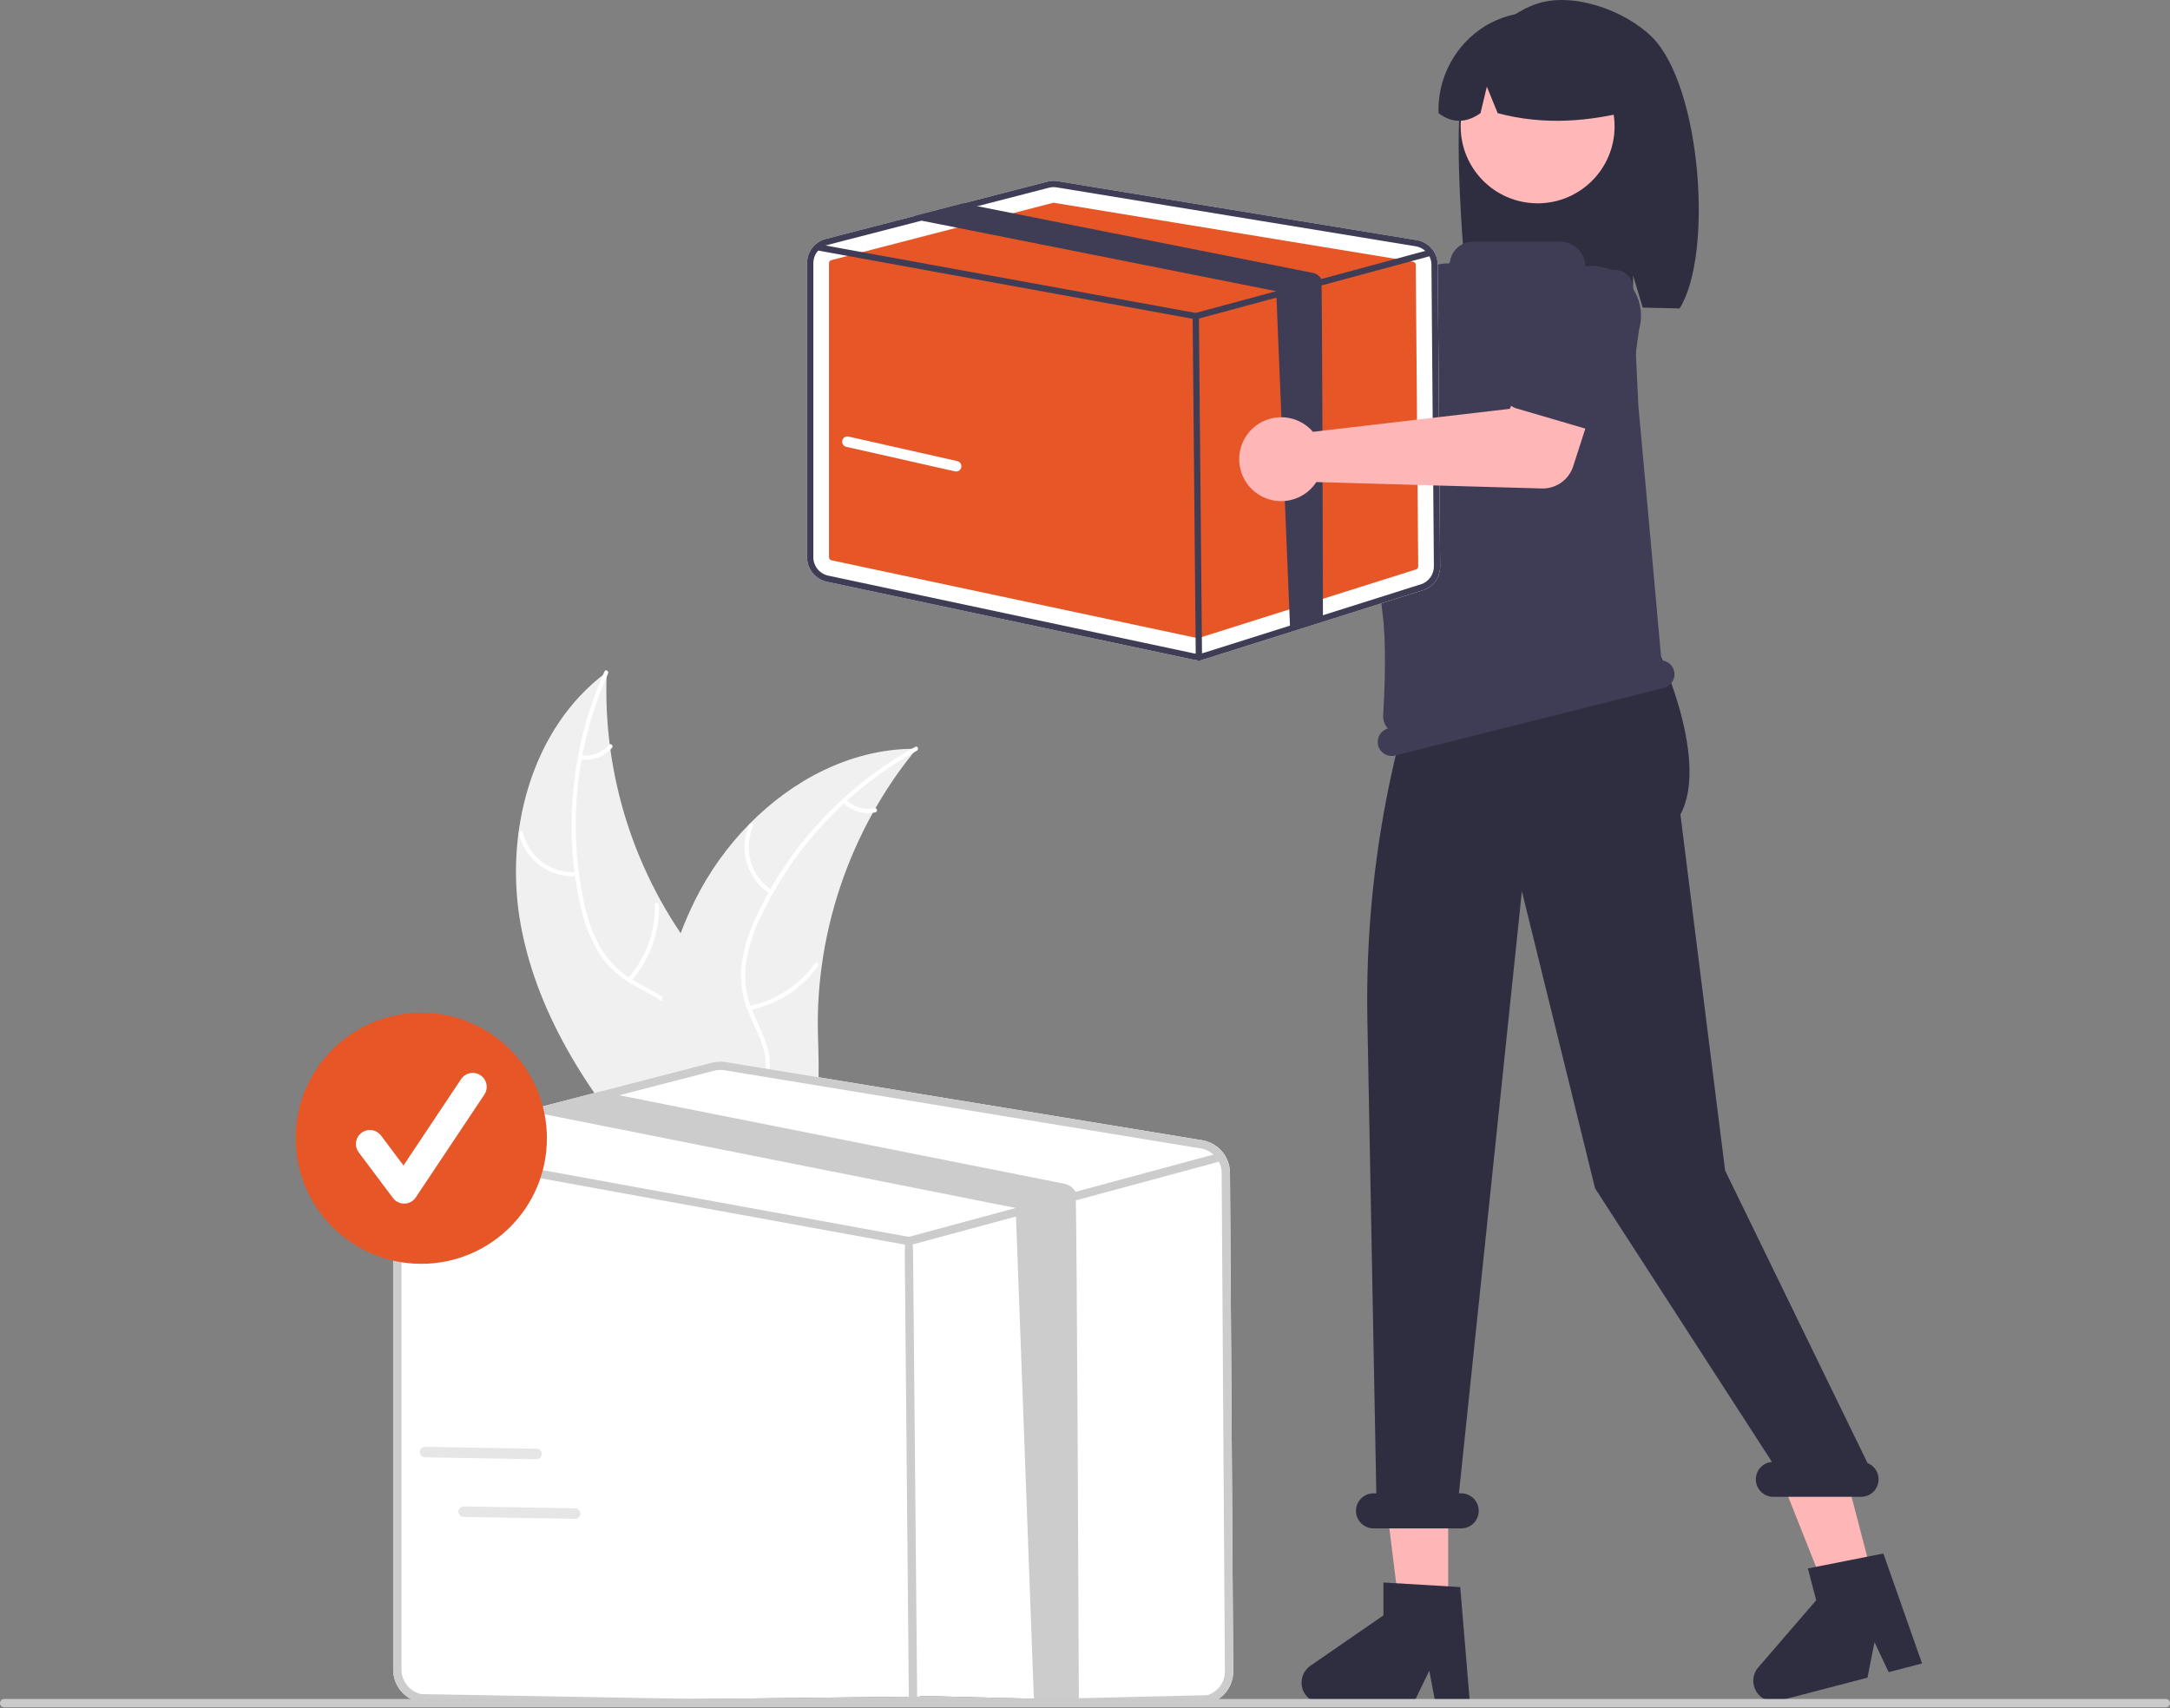
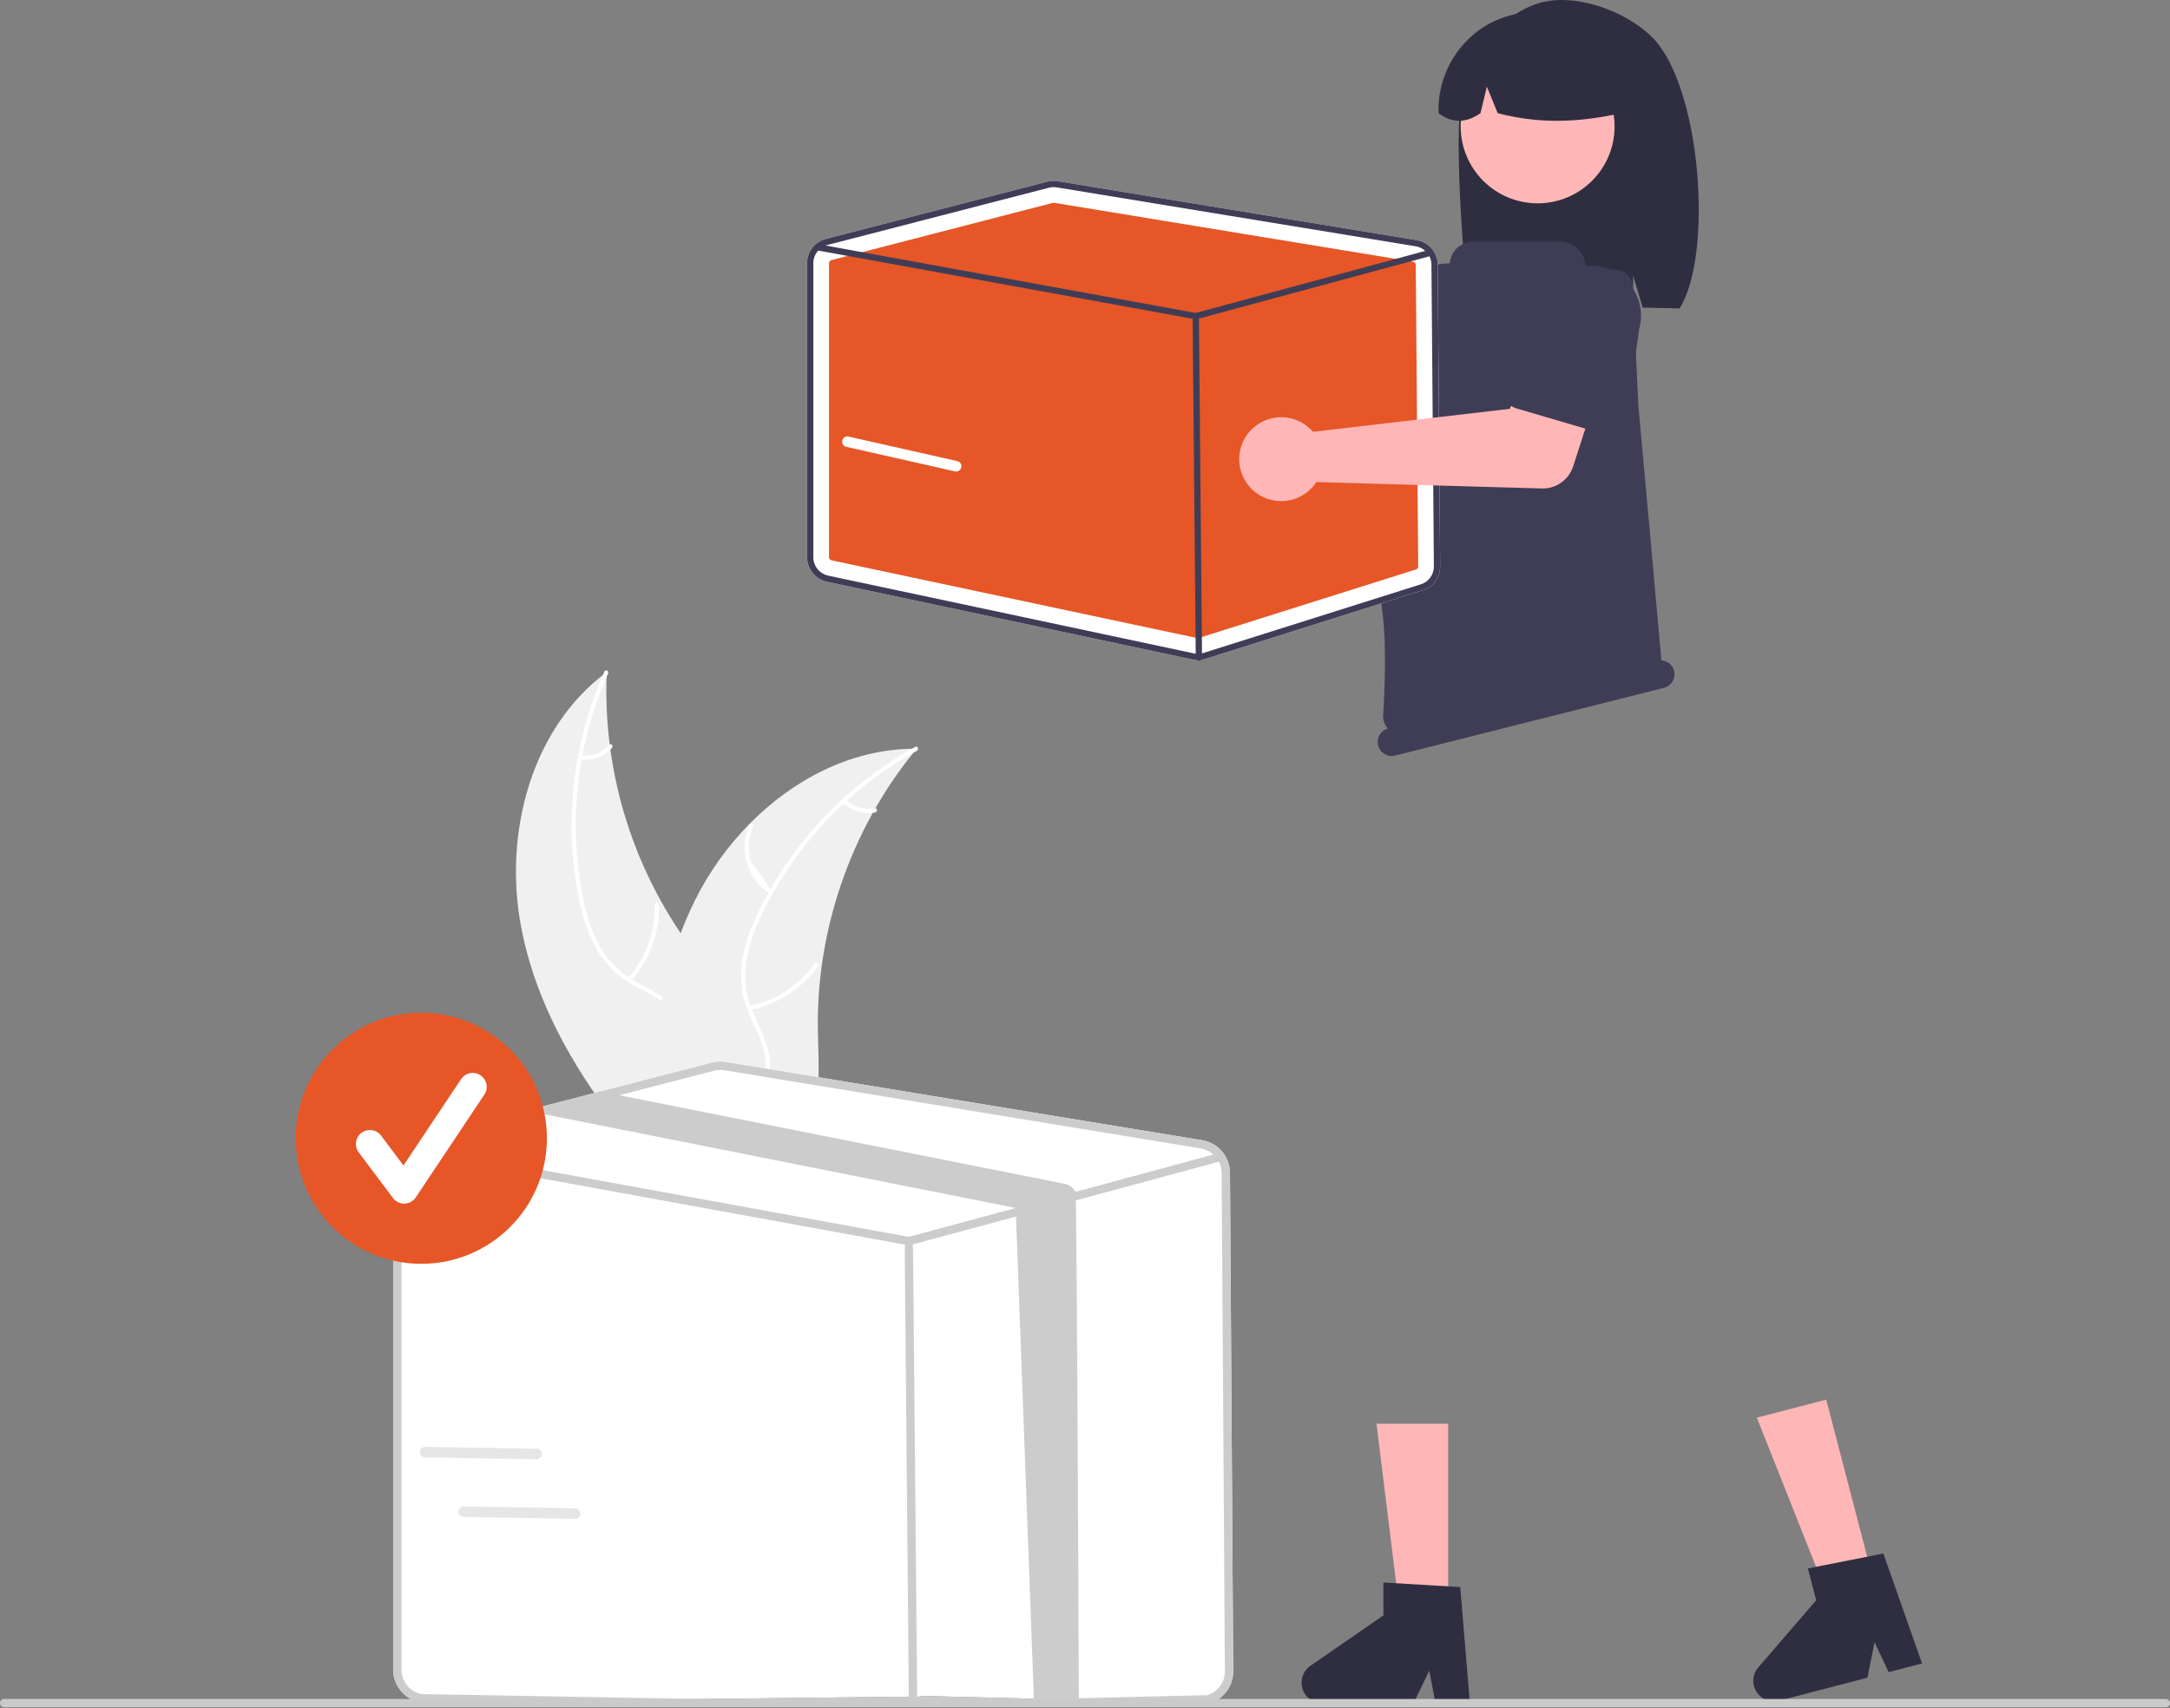
<svg xmlns="http://www.w3.org/2000/svg" width="395" height="311" viewBox="0 0 395 311" fill="none">
  <rect x="0" y="0" width="395" height="311" fill="#808080" stroke="none" />
  <g clip-path="url(#clip0_403_2933)">
    <path d="M94.832 168.62C91.68 151.755 96.643 132.569 110.438 122.36C109.656 141.001 115.496 159.318 126.924 174.069C131.352 179.742 136.868 185.591 136.697 192.784C136.59 197.26 134.168 201.43 130.977 204.571C127.786 207.713 123.854 209.977 119.97 212.207L119.365 213.147C107.979 200.309 97.984 185.484 94.832 168.62Z" fill="#F0F0F0" />
    <path d="M110.689 122.618C104.893 135.584 103.332 150.045 106.227 163.947C106.797 166.951 107.837 169.847 109.309 172.527C110.828 175.092 113.005 177.203 115.616 178.642C118.024 180.032 120.647 181.176 122.674 183.127C123.697 184.141 124.494 185.36 125.013 186.704C125.531 188.047 125.76 189.485 125.684 190.923C125.587 194.511 124.205 197.851 122.741 201.07C121.115 204.643 119.37 208.33 119.476 212.347C119.488 212.834 118.732 212.826 118.719 212.339C118.536 205.349 123.592 199.735 124.718 193.027C125.244 189.898 124.829 186.59 122.628 184.164C120.703 182.043 117.998 180.861 115.549 179.474C112.981 178.108 110.787 176.134 109.159 173.725C107.555 171.128 106.405 168.278 105.758 165.295C104.194 158.604 103.693 151.709 104.272 144.862C104.889 137.045 106.84 129.39 110.04 122.23C110.238 121.787 110.886 122.178 110.689 122.618Z" fill="white" />
-     <path d="M105.031 159.526C102.632 159.694 100.25 159.005 98.312 157.581C96.374 156.157 95.005 154.09 94.451 151.751C94.341 151.277 95.072 151.083 95.183 151.557C95.695 153.737 96.97 155.662 98.777 156.984C100.585 158.307 102.806 158.94 105.039 158.77C105.524 158.733 105.514 159.489 105.031 159.526Z" fill="white" />
    <path d="M114.303 178.098C117.56 174.416 119.309 169.642 119.202 164.728C119.191 164.241 119.947 164.249 119.958 164.736C120.061 169.85 118.23 174.814 114.832 178.638C114.508 179.002 113.98 178.46 114.303 178.098Z" fill="white" />
    <path d="M105.776 137.514C106.718 137.642 107.677 137.534 108.567 137.2C109.457 136.866 110.25 136.317 110.875 135.6C111.194 135.232 111.722 135.775 111.404 136.141C110.71 136.929 109.833 137.535 108.851 137.906C107.868 138.277 106.81 138.402 105.768 138.27C105.668 138.266 105.574 138.224 105.505 138.153C105.435 138.082 105.395 137.988 105.393 137.888C105.395 137.788 105.436 137.693 105.507 137.623C105.579 137.553 105.675 137.514 105.776 137.514Z" fill="white" />
    <path d="M166.852 136.31C166.659 136.546 166.466 136.781 166.275 137.023C163.698 140.203 161.384 143.588 159.356 147.143C159.194 147.416 159.035 147.694 158.882 147.97C154.087 156.588 150.934 166.02 149.583 175.788C149.049 179.675 148.812 183.597 148.873 187.521C148.959 192.939 149.482 198.807 147.821 203.79C147.653 204.312 147.453 204.823 147.223 205.32L120.56 213.811C120.489 213.8 120.421 213.795 120.35 213.784L119.301 214.172C119.284 213.97 119.27 213.76 119.253 213.558C119.242 213.441 119.238 213.322 119.227 213.204C119.222 213.126 119.217 213.047 119.208 212.976C119.206 212.95 119.205 212.923 119.205 212.903C119.196 212.833 119.195 212.766 119.187 212.701C119.108 211.528 119.035 210.352 118.974 209.172C118.972 209.166 118.972 209.166 118.976 209.158C118.518 200.175 118.807 191.074 120.468 182.307C120.518 182.043 120.566 181.773 120.628 181.506C121.399 177.558 122.492 173.68 123.895 169.91C124.669 167.848 125.548 165.827 126.527 163.854C129.068 158.761 132.394 154.099 136.383 150.039C144.338 141.946 154.793 136.487 165.995 136.315C166.282 136.311 166.563 136.308 166.852 136.31Z" fill="#F0F0F0" />
    <path d="M166.899 136.667C154.462 143.531 144.505 154.138 138.442 166.981C137.088 169.723 136.175 172.66 135.736 175.686C135.403 178.648 135.87 181.644 137.088 184.364C138.173 186.923 139.579 189.415 140.022 192.193C140.228 193.618 140.13 195.071 139.735 196.456C139.34 197.841 138.656 199.127 137.729 200.229C135.49 203.035 132.376 204.87 129.268 206.559C125.818 208.434 122.204 210.327 119.868 213.599C119.585 213.995 118.986 213.533 119.269 213.137C123.333 207.445 130.751 206.006 135.691 201.328C137.996 199.145 139.657 196.255 139.36 192.993C139.101 190.141 137.654 187.57 136.533 184.988C135.306 182.352 134.743 179.456 134.894 176.552C135.178 173.514 135.976 170.546 137.256 167.775C140.038 161.492 143.791 155.684 148.377 150.566C153.579 144.696 159.747 139.758 166.615 135.966C167.04 135.732 167.322 136.434 166.899 136.667Z" fill="white" />
-     <path d="M140.151 162.731C138.133 161.422 136.647 159.438 135.958 157.135C135.268 154.831 135.42 152.358 136.387 150.156C136.584 149.711 137.285 149.996 137.087 150.442C136.183 152.49 136.042 154.794 136.688 156.938C137.335 159.082 138.727 160.924 140.613 162.132C141.022 162.395 140.558 162.992 140.151 162.731Z" fill="white" />
+     <path d="M140.151 162.731C138.133 161.422 136.647 159.438 135.958 157.135C135.268 154.831 135.42 152.358 136.387 150.156C136.584 149.711 137.285 149.996 137.087 150.442C136.183 152.49 136.042 154.794 136.688 156.938C141.022 162.395 140.558 162.992 140.151 162.731Z" fill="white" />
    <path d="M136.367 183.139C141.186 182.16 145.458 179.401 148.332 175.412C148.617 175.017 149.215 175.479 148.931 175.874C145.933 180.019 141.481 182.881 136.464 183.889C135.986 183.985 135.892 183.234 136.367 183.139Z" fill="white" />
    <path d="M154.004 145.604C154.679 146.273 155.509 146.764 156.421 147.033C157.333 147.302 158.298 147.34 159.228 147.145C159.705 147.043 159.799 147.794 159.325 147.895C158.296 148.106 157.231 148.062 156.223 147.767C155.215 147.473 154.294 146.935 153.542 146.203C153.465 146.14 153.415 146.05 153.403 145.951C153.39 145.853 153.415 145.753 153.473 145.673C153.535 145.594 153.625 145.542 153.724 145.529C153.824 145.516 153.924 145.543 154.004 145.604Z" fill="white" />
    <path d="M208.733 44.088C208.823 44.48 208.881 44.879 208.908 45.281L240.169 63.307L247.768 58.935L255.868 69.535L243.169 78.582C242.143 79.313 240.908 79.692 239.648 79.661C238.389 79.63 237.173 79.192 236.184 78.412L203.948 52.992C202.493 53.531 200.909 53.613 199.406 53.23C197.903 52.846 196.552 52.014 195.534 50.844C194.515 49.675 193.877 48.223 193.705 46.682C193.532 45.141 193.832 43.584 194.566 42.218C195.301 40.852 196.433 39.742 197.814 39.035C199.195 38.328 200.758 38.058 202.296 38.261C203.834 38.464 205.274 39.13 206.424 40.171C207.574 41.212 208.379 42.578 208.733 44.088Z" fill="#FFB6B6" />
    <path d="M240.603 61.317C240.703 60.857 240.9 60.424 241.182 60.048C241.464 59.671 241.823 59.359 242.237 59.135L256.67 51.274C258.592 49.824 261.01 49.195 263.396 49.525C265.781 49.855 267.938 51.117 269.394 53.035C270.849 54.952 271.485 57.368 271.161 59.753C270.837 62.138 269.58 64.298 267.665 65.758L256.098 77.504C255.767 77.839 255.369 78.099 254.929 78.267C254.489 78.434 254.018 78.505 253.549 78.474C253.079 78.443 252.622 78.311 252.208 78.088C251.794 77.864 251.433 77.554 251.149 77.178L241.19 63.98C240.906 63.604 240.707 63.172 240.606 62.712C240.505 62.253 240.504 61.777 240.603 61.317Z" fill="#3F3D56" />
    <path d="M266.388 15.62C268.465 9.005 273.187 2.937 279.718 0.701C286.249 -1.535 295.813 1.872 300.723 6.763C309.704 15.71 311.896 46.446 305.725 56.159C304.498 56.094 300.263 56.046 299.021 55.999L297.263 50.145V55.942C287.567 55.642 277.473 55.83 267.374 56.024C266.468 49.147 264.312 22.235 266.388 15.62Z" fill="#2F2E41" />
    <path d="M263.61 293.289H254.766L250.559 259.193L263.611 259.194L263.61 293.289Z" fill="#FFB6B6" />
    <path d="M341.026 287.793L332.468 290.022L319.793 258.089L332.423 254.8L341.026 287.793Z" fill="#FFB6B6" />
    <path d="M292.291 83.878L294.295 89.085L293.894 94.293L254.677 107.87L256.623 85.079L261.031 79.871L292.291 83.878Z" fill="#FFB6B6" />
    <path d="M279.891 37.014C287.627 37.014 293.898 30.746 293.898 23.014C293.898 15.281 287.627 9.013 279.891 9.013C272.155 9.013 265.884 15.281 265.884 23.014C265.884 30.746 272.155 37.014 279.891 37.014Z" fill="#FFB7B7" />
    <path d="M270.267 4.782C272.958 3.142 276.041 2.255 279.193 2.214C282.344 2.172 285.449 2.978 288.183 4.546C290.917 6.115 293.178 8.388 294.732 11.13C296.286 13.871 297.074 16.979 297.014 20.129C289.379 22.08 281.243 22.896 272.62 20.599L270.65 15.778L269.488 20.603C266.85 22.457 264.304 22.454 261.85 20.593C261.746 17.452 262.468 14.338 263.945 11.564C265.422 8.789 267.602 6.451 270.267 4.782Z" fill="#2F2E41" />
    <path d="M267.566 310.074H261.291L260.17 304.152L257.302 310.074H240.658C239.86 310.074 239.084 309.819 238.441 309.347C237.798 308.874 237.324 308.208 237.086 307.447C236.849 306.686 236.861 305.869 237.121 305.115C237.381 304.361 237.876 303.71 238.532 303.257L251.823 294.082V288.095L265.803 288.929L267.566 310.074Z" fill="#2F2E41" />
    <path d="M349.865 302.835L343.792 304.417L341.214 298.969L339.933 305.423L323.827 309.619C323.055 309.82 322.239 309.769 321.498 309.474C320.757 309.179 320.13 308.655 319.708 307.978C319.286 307.301 319.092 306.507 319.153 305.712C319.215 304.917 319.529 304.162 320.05 303.558L330.596 291.329L329.085 285.536L342.823 282.818L349.865 302.835Z" fill="#2F2E41" />
-     <path d="M339.94 266.351L314.018 213.096L305.881 148.279C311.491 137.864 301.071 116.671 301.071 116.671V107.773L260.708 115.384C252.452 137.891 248.449 161.735 248.901 185.703L250.527 271.864H250.017C249.17 271.864 248.359 272.2 247.76 272.798C247.161 273.397 246.825 274.208 246.825 275.055C246.825 275.901 247.161 276.713 247.76 277.311C248.359 277.909 249.17 278.246 250.017 278.246H265.979C266.825 278.246 267.637 277.909 268.236 277.311C268.835 276.713 269.171 275.901 269.171 275.055C269.171 274.208 268.835 273.397 268.236 272.798C267.637 272.2 266.825 271.864 265.979 271.864H265.567L277.026 162.253L290.349 216.343L322.546 266.146C321.725 266.21 320.96 266.59 320.413 267.205C319.866 267.821 319.579 268.624 319.612 269.447C319.645 270.27 319.996 271.048 320.591 271.617C321.185 272.187 321.978 272.504 322.802 272.502H338.763C339.506 272.503 340.225 272.245 340.797 271.772C341.37 271.299 341.759 270.642 341.899 269.913C342.038 269.184 341.919 268.43 341.561 267.779C341.204 267.129 340.631 266.624 339.94 266.351Z" fill="#2F2E41" />
    <path d="M304.721 122.126C304.588 121.605 304.294 121.14 303.881 120.797C303.467 120.453 302.955 120.25 302.419 120.215C301.887 114.135 298.372 75.141 298.238 73.997L298.233 73.949L297.215 52.214C297.178 51.425 296.851 50.676 296.297 50.113C295.744 49.549 295.001 49.208 294.212 49.157L288.836 48.806C288.762 48.803 288.692 48.772 288.641 48.719C288.59 48.666 288.561 48.595 288.561 48.521C288.561 47.928 288.444 47.34 288.217 46.792C287.99 46.244 287.657 45.745 287.237 45.326C286.817 44.906 286.319 44.573 285.77 44.346C285.222 44.119 284.634 44.002 284.04 44.002H268.122C267.091 44.003 266.096 44.379 265.323 45.061C264.55 45.743 264.053 46.684 263.924 47.706C263.917 47.776 263.884 47.842 263.831 47.889C263.778 47.935 263.709 47.961 263.638 47.959L263.636 47.959C261.828 47.922 260.065 48.534 258.67 49.684C257.274 50.834 256.337 52.447 256.029 54.228C253.853 66.884 249.491 95.608 251.648 111.577C252.398 117.136 252.057 125.496 251.773 130.147C251.745 130.597 251.806 131.048 251.952 131.473C252.098 131.899 252.327 132.292 252.626 132.63C251.991 132.813 251.452 133.235 251.123 133.807C250.793 134.379 250.699 135.057 250.86 135.698C251.025 136.354 251.445 136.918 252.026 137.265C252.608 137.613 253.304 137.715 253.96 137.549L302.869 125.225C303.525 125.06 304.09 124.64 304.437 124.059C304.784 123.478 304.886 122.783 304.721 122.126Z" fill="#3F3D56" />
    <path d="M223.888 213.502C223.879 212.075 223.365 210.697 222.436 209.613C221.507 208.529 220.225 207.808 218.815 207.579L132.103 193.346C131.271 193.209 130.42 193.246 129.604 193.457L109.283 198.709L97.623 201.727L76.105 207.286C74.806 207.624 73.656 208.382 72.835 209.443C72.013 210.504 71.568 211.808 71.567 213.149V303.971C71.574 305.356 72.052 306.697 72.924 307.773C73.796 308.848 75.009 309.595 76.363 309.889L164.685 308.889C165.1 308.979 165.523 309.022 165.947 309.021C166.565 309.022 167.18 308.928 167.769 308.743L220.244 310.048C221.482 309.662 222.563 308.887 223.326 307.838C224.089 306.789 224.493 305.523 224.479 304.226L223.888 213.502Z" fill="white" />
    <path d="M223.888 213.502C223.879 212.075 223.365 210.697 222.436 209.613C221.507 208.529 220.225 207.808 218.815 207.579L132.103 193.346C131.271 193.209 130.42 193.246 129.604 193.457L109.283 198.709L97.623 201.727L76.105 207.287C74.806 207.624 73.656 208.382 72.835 209.443C72.013 210.504 71.568 211.808 71.567 213.149V303.971C71.574 305.356 72.052 306.697 72.924 307.773C73.796 308.849 75.009 309.595 76.363 309.889L164.685 308.889C165.1 308.979 165.523 309.022 165.947 309.021C166.565 309.022 167.18 308.928 167.769 308.743L220.244 310.048C221.482 309.662 222.563 308.887 223.326 307.838C224.089 306.789 224.493 305.523 224.479 304.226L223.888 213.502ZM219.789 308.605L167.315 309.853C166.566 310.086 165.771 310.124 165.003 309.964L76.676 308.411C75.661 308.19 74.751 307.629 74.098 306.822C73.445 306.015 73.086 305.009 73.082 303.971V213.149C73.082 212.219 73.368 211.312 73.901 210.55C74.433 209.788 75.187 209.207 76.06 208.886C76.198 208.834 76.34 208.79 76.484 208.755L99.248 202.872L112.71 199.391L129.983 194.925C130.353 194.827 130.735 194.777 131.119 194.779C131.366 194.779 131.612 194.799 131.856 194.84L218.568 209.073C219.266 209.187 219.927 209.462 220.5 209.876C221.073 210.291 221.542 210.832 221.869 211.459C222.197 212.094 222.37 212.798 222.374 213.512L222.964 304.236C222.975 305.209 222.672 306.159 222.1 306.946C221.529 307.733 220.718 308.315 219.789 308.605Z" fill="#CCCCCC" />
    <path d="M221.869 211.459C221.81 211.498 221.745 211.527 221.677 211.545L196.172 218.437L188.232 220.581L165.649 226.681C165.585 226.697 165.519 226.705 165.452 226.706C165.407 226.705 165.361 226.702 165.316 226.696L74.258 210.102L73.955 210.046C73.758 210.009 73.583 209.896 73.469 209.73C73.356 209.565 73.312 209.361 73.348 209.164C73.384 208.967 73.497 208.792 73.662 208.677C73.826 208.562 74.03 208.518 74.228 208.553L76.06 208.886L165.422 225.172L184.885 219.915L195.773 216.973L220.885 210.187L221.283 210.082C221.456 210.036 221.639 210.053 221.8 210.128C221.962 210.204 222.091 210.334 222.167 210.495C222.186 210.534 222.202 210.574 222.212 210.616C222.254 210.775 222.243 210.943 222.181 211.095C222.119 211.247 222.01 211.374 221.869 211.459Z" fill="#CCCCCC" />
    <path d="M166.209 309.197C165.794 309.197 165.456 308.863 165.452 311L164.695 228.509C164.691 225.538 165.027 225.196 165.445 225.192H165.452C165.867 225.192 166.205 225.526 166.209 228.495L166.967 310.986C166.97 308.851 166.634 309.193 166.216 309.197H166.209Z" fill="#CCCCCC" />
    <path d="M196.386 310.154L188.232 310.241L184.885 219.915L99.496 202.932C99.412 202.917 99.329 202.897 99.248 202.872C98.592 202.685 98.019 202.281 97.623 201.726L109.283 198.709L112.71 199.39L193.734 215.5C194.16 215.584 194.563 215.76 194.915 216.014C195.267 216.268 195.559 216.595 195.773 216.973C196.025 217.412 196.381 309.63 196.386 310.154Z" fill="#CCCCCC" />
    <path d="M261.703 48.176C261.696 47.1 261.308 46.062 260.608 45.245C259.909 44.427 258.942 43.884 257.88 43.712L192.529 32.985C191.902 32.881 191.261 32.91 190.646 33.069L175.33 37.027L166.543 39.301L150.326 43.491C149.347 43.745 148.48 44.317 147.861 45.117C147.242 45.916 146.906 46.899 146.906 47.91V101.448C146.911 102.491 147.271 103.502 147.928 104.313C148.585 105.124 149.5 105.687 150.52 105.908L217.084 120.065C217.397 120.132 217.716 120.165 218.035 120.163C218.501 120.164 218.964 120.094 219.409 119.954L258.956 107.471C259.889 107.18 260.704 106.596 261.279 105.805C261.854 105.015 262.159 104.06 262.148 103.083L261.703 48.176Z" fill="white" />
    <path d="M191.789 36.917C191.741 36.917 191.693 36.923 191.647 36.935L151.327 47.357C151.205 47.389 151.097 47.46 151.019 47.56C150.942 47.66 150.9 47.783 150.9 47.909V101.446C150.901 101.577 150.946 101.703 151.028 101.804C151.11 101.906 151.224 101.976 151.351 102.004L217.916 116.16C218.012 116.18 218.112 116.175 218.206 116.146L257.755 103.663C257.871 103.626 257.973 103.553 258.045 103.455C258.116 103.356 258.154 103.237 258.153 103.115L257.709 48.208C257.708 48.073 257.66 47.944 257.572 47.842C257.485 47.74 257.364 47.672 257.232 47.65L191.881 36.924C191.85 36.919 191.82 36.917 191.789 36.917Z" fill="#E65627" />
    <path d="M261.703 48.176C261.696 47.1 261.308 46.062 260.608 45.245C259.909 44.427 258.942 43.884 257.88 43.712L192.529 32.985C191.902 32.881 191.261 32.91 190.646 33.069L175.33 37.027L166.543 39.301L150.326 43.491C149.347 43.745 148.48 44.317 147.861 45.117C147.242 45.916 146.906 46.899 146.906 47.91V101.448C146.911 102.491 147.271 103.502 147.928 104.313C148.585 105.124 149.5 105.687 150.52 105.908L217.084 120.065C217.397 120.132 217.716 120.165 218.035 120.163C218.501 120.164 218.964 120.094 219.409 119.954L258.956 107.471C259.889 107.18 260.704 106.596 261.279 105.805C261.854 105.015 262.159 104.06 262.148 103.083L261.703 48.176ZM258.614 106.383L219.066 118.867C218.502 119.042 217.902 119.071 217.324 118.95L150.756 104.794C149.991 104.627 149.305 104.205 148.813 103.597C148.321 102.988 148.05 102.23 148.047 101.448V47.91C148.047 47.209 148.263 46.525 148.664 45.951C149.066 45.376 149.633 44.938 150.291 44.697C150.396 44.657 150.503 44.624 150.611 44.598L167.768 40.164L177.913 37.54L190.931 34.175C191.21 34.101 191.498 34.064 191.787 34.065C191.973 34.065 192.159 34.08 192.342 34.111L257.693 44.837C258.219 44.923 258.718 45.131 259.149 45.443C259.581 45.755 259.934 46.164 260.181 46.636C260.428 47.115 260.558 47.645 260.562 48.183L261.007 103.091C261.015 103.824 260.786 104.54 260.355 105.133C259.924 105.726 259.314 106.165 258.614 106.383Z" fill="#3F3D56" />
    <path d="M260.181 46.636C260.137 46.665 260.088 46.687 260.037 46.7L240.814 51.895L234.83 53.511L217.811 58.108C217.762 58.12 217.713 58.126 217.662 58.127C217.628 58.126 217.594 58.124 217.56 58.119L148.933 45.613L148.705 45.571C148.556 45.543 148.425 45.458 148.339 45.333C148.253 45.209 148.22 45.055 148.247 44.906C148.274 44.757 148.36 44.625 148.484 44.539C148.608 44.453 148.762 44.419 148.911 44.446L150.292 44.697L217.64 56.971L232.308 53.009L240.514 50.792L259.439 45.678L259.74 45.598C259.87 45.563 260.008 45.576 260.129 45.633C260.251 45.69 260.349 45.788 260.406 45.91C260.42 45.939 260.432 45.969 260.44 46.001C260.471 46.12 260.463 46.247 260.416 46.361C260.37 46.476 260.287 46.572 260.181 46.636Z" fill="#3F3D56" />
    <path d="M218.233 120.297C218.083 120.297 217.938 120.237 217.831 120.131C217.725 120.025 217.664 119.882 217.662 119.731L217.092 57.562C217.09 57.41 217.149 57.265 217.255 57.157C217.361 57.049 217.506 56.987 217.657 56.986H217.662C217.813 56.986 217.957 57.045 218.064 57.151C218.171 57.257 218.232 57.401 218.233 57.551L218.804 119.721C218.805 119.872 218.746 120.018 218.64 120.126C218.534 120.234 218.39 120.295 218.238 120.297H218.233Z" fill="#3F3D56" />
-     <path d="M240.814 112.733L234.83 114.349L232.308 53.009L167.954 40.21C167.891 40.198 167.829 40.183 167.768 40.164C167.273 40.023 166.841 39.719 166.543 39.301L175.33 37.027L177.913 37.54L238.977 49.681C239.298 49.745 239.602 49.877 239.867 50.069C240.132 50.26 240.353 50.507 240.514 50.792C240.704 51.123 240.811 112.338 240.814 112.733Z" fill="#3F3D56" />
    <path d="M238.133 77.759C238.44 78.021 238.724 78.306 238.986 78.613L274.833 74.428L278.319 66.387L291.148 70.06L286.36 84.895C285.973 86.093 285.208 87.134 284.179 87.861C283.15 88.588 281.913 88.961 280.654 88.925L239.61 87.759C238.765 89.059 237.543 90.07 236.108 90.659C234.673 91.248 233.092 91.386 231.577 91.055C230.061 90.724 228.682 89.94 227.624 88.806C226.565 87.673 225.876 86.244 225.65 84.71C225.423 83.176 225.669 81.61 226.355 80.219C227.041 78.828 228.134 77.679 229.489 76.925C230.845 76.17 232.398 75.846 233.942 75.995C235.486 76.144 236.948 76.76 238.133 77.759Z" fill="#FFB6B6" />
    <path d="M273.993 72.572C273.798 72.144 273.697 71.679 273.699 71.209C273.7 70.738 273.803 70.274 274 69.847L280.887 54.93C281.564 52.62 283.129 50.672 285.24 49.514C287.351 48.357 289.835 48.083 292.148 48.753C294.461 49.423 296.413 50.982 297.577 53.089C298.741 55.196 299.022 57.678 298.358 59.992L296.09 76.317C296.025 76.783 295.86 77.23 295.607 77.626C295.354 78.023 295.019 78.361 294.624 78.616C294.228 78.871 293.783 79.038 293.317 79.106C292.851 79.174 292.377 79.14 291.925 79.008L276.053 74.359C275.601 74.227 275.183 73.999 274.828 73.69C274.472 73.382 274.187 73.001 273.993 72.572Z" fill="#3F3D56" />
    <path d="M394.24 310.819H0.76C0.559 310.818 0.366 310.738 0.224 310.595C0.082 310.453 0.002 310.26 0.002 310.059C0.002 309.858 0.082 309.665 0.224 309.522C0.366 309.38 0.559 309.3 0.76 309.299H394.24C394.441 309.299 394.635 309.379 394.777 309.522C394.92 309.664 395 309.857 395 310.059C395 310.26 394.92 310.454 394.777 310.596C394.635 310.739 394.441 310.819 394.24 310.819Z" fill="#CACACA" />
    <path d="M76.687 230.078C89.315 230.078 99.551 219.846 99.551 207.224C99.551 194.603 89.315 184.371 76.687 184.371C64.06 184.371 53.823 194.603 53.823 207.224C53.823 219.846 64.06 230.078 76.687 230.078Z" fill="#E65627" />
    <path d="M73.568 219.119C73.173 219.119 72.784 219.027 72.431 218.85C72.078 218.674 71.77 218.418 71.534 218.102L65.296 209.788C64.891 209.249 64.718 208.571 64.813 207.904C64.909 207.236 65.265 206.634 65.805 206.23C66.344 205.825 67.023 205.651 67.691 205.747C68.358 205.842 68.961 206.199 69.365 206.738L73.446 212.176L83.927 196.462C84.112 196.183 84.35 195.943 84.628 195.756C84.906 195.57 85.217 195.439 85.545 195.373C85.873 195.307 86.211 195.306 86.54 195.371C86.868 195.436 87.18 195.565 87.459 195.75C87.737 195.936 87.976 196.174 88.162 196.452C88.348 196.73 88.478 197.043 88.543 197.371C88.608 197.699 88.608 198.037 88.542 198.365C88.476 198.693 88.346 199.004 88.16 199.282L75.684 217.987C75.459 218.325 75.155 218.604 74.799 218.801C74.444 218.998 74.046 219.107 73.639 219.118C73.615 219.118 73.592 219.119 73.568 219.119Z" fill="white" />
    <path d="M174.041 85.835C173.97 85.835 173.899 85.827 173.83 85.812L154.037 81.344C153.79 81.288 153.575 81.136 153.439 80.922C153.304 80.707 153.259 80.448 153.315 80.2C153.371 79.953 153.523 79.737 153.737 79.602C153.952 79.466 154.211 79.421 154.459 79.477L174.251 83.944C174.481 83.996 174.683 84.13 174.82 84.322C174.957 84.514 175.018 84.749 174.992 84.983C174.966 85.218 174.855 85.434 174.679 85.591C174.504 85.748 174.277 85.835 174.041 85.835Z" fill="white" />
    <path d="M97.869 265.633C97.799 265.647 97.728 265.654 97.657 265.653L77.369 265.311C77.115 265.307 76.874 265.201 76.698 265.019C76.522 264.837 76.425 264.592 76.429 264.338C76.433 264.085 76.538 263.843 76.72 263.667C76.903 263.49 77.147 263.393 77.401 263.397L97.689 263.738C97.924 263.742 98.15 263.833 98.323 263.993C98.496 264.153 98.604 264.371 98.626 264.605C98.648 264.84 98.583 265.074 98.444 265.264C98.304 265.453 98.099 265.585 97.869 265.633Z" fill="#E6E6E6" />
    <path d="M104.892 276.482C104.822 276.496 104.751 276.503 104.68 276.502L84.392 276.16C84.139 276.156 83.897 276.05 83.721 275.868C83.545 275.686 83.448 275.441 83.452 275.187C83.457 274.934 83.561 274.692 83.743 274.516C83.926 274.339 84.17 274.242 84.424 274.246L104.712 274.587C104.947 274.591 105.173 274.682 105.346 274.842C105.519 275.002 105.627 275.22 105.649 275.454C105.671 275.689 105.606 275.923 105.467 276.113C105.327 276.302 105.122 276.434 104.892 276.482Z" fill="#E6E6E6" />
  </g>
  <defs>
    <clipPath id="clip0_403_2933">
      <rect width="395" height="311" fill="white" />
    </clipPath>
  </defs>
</svg>